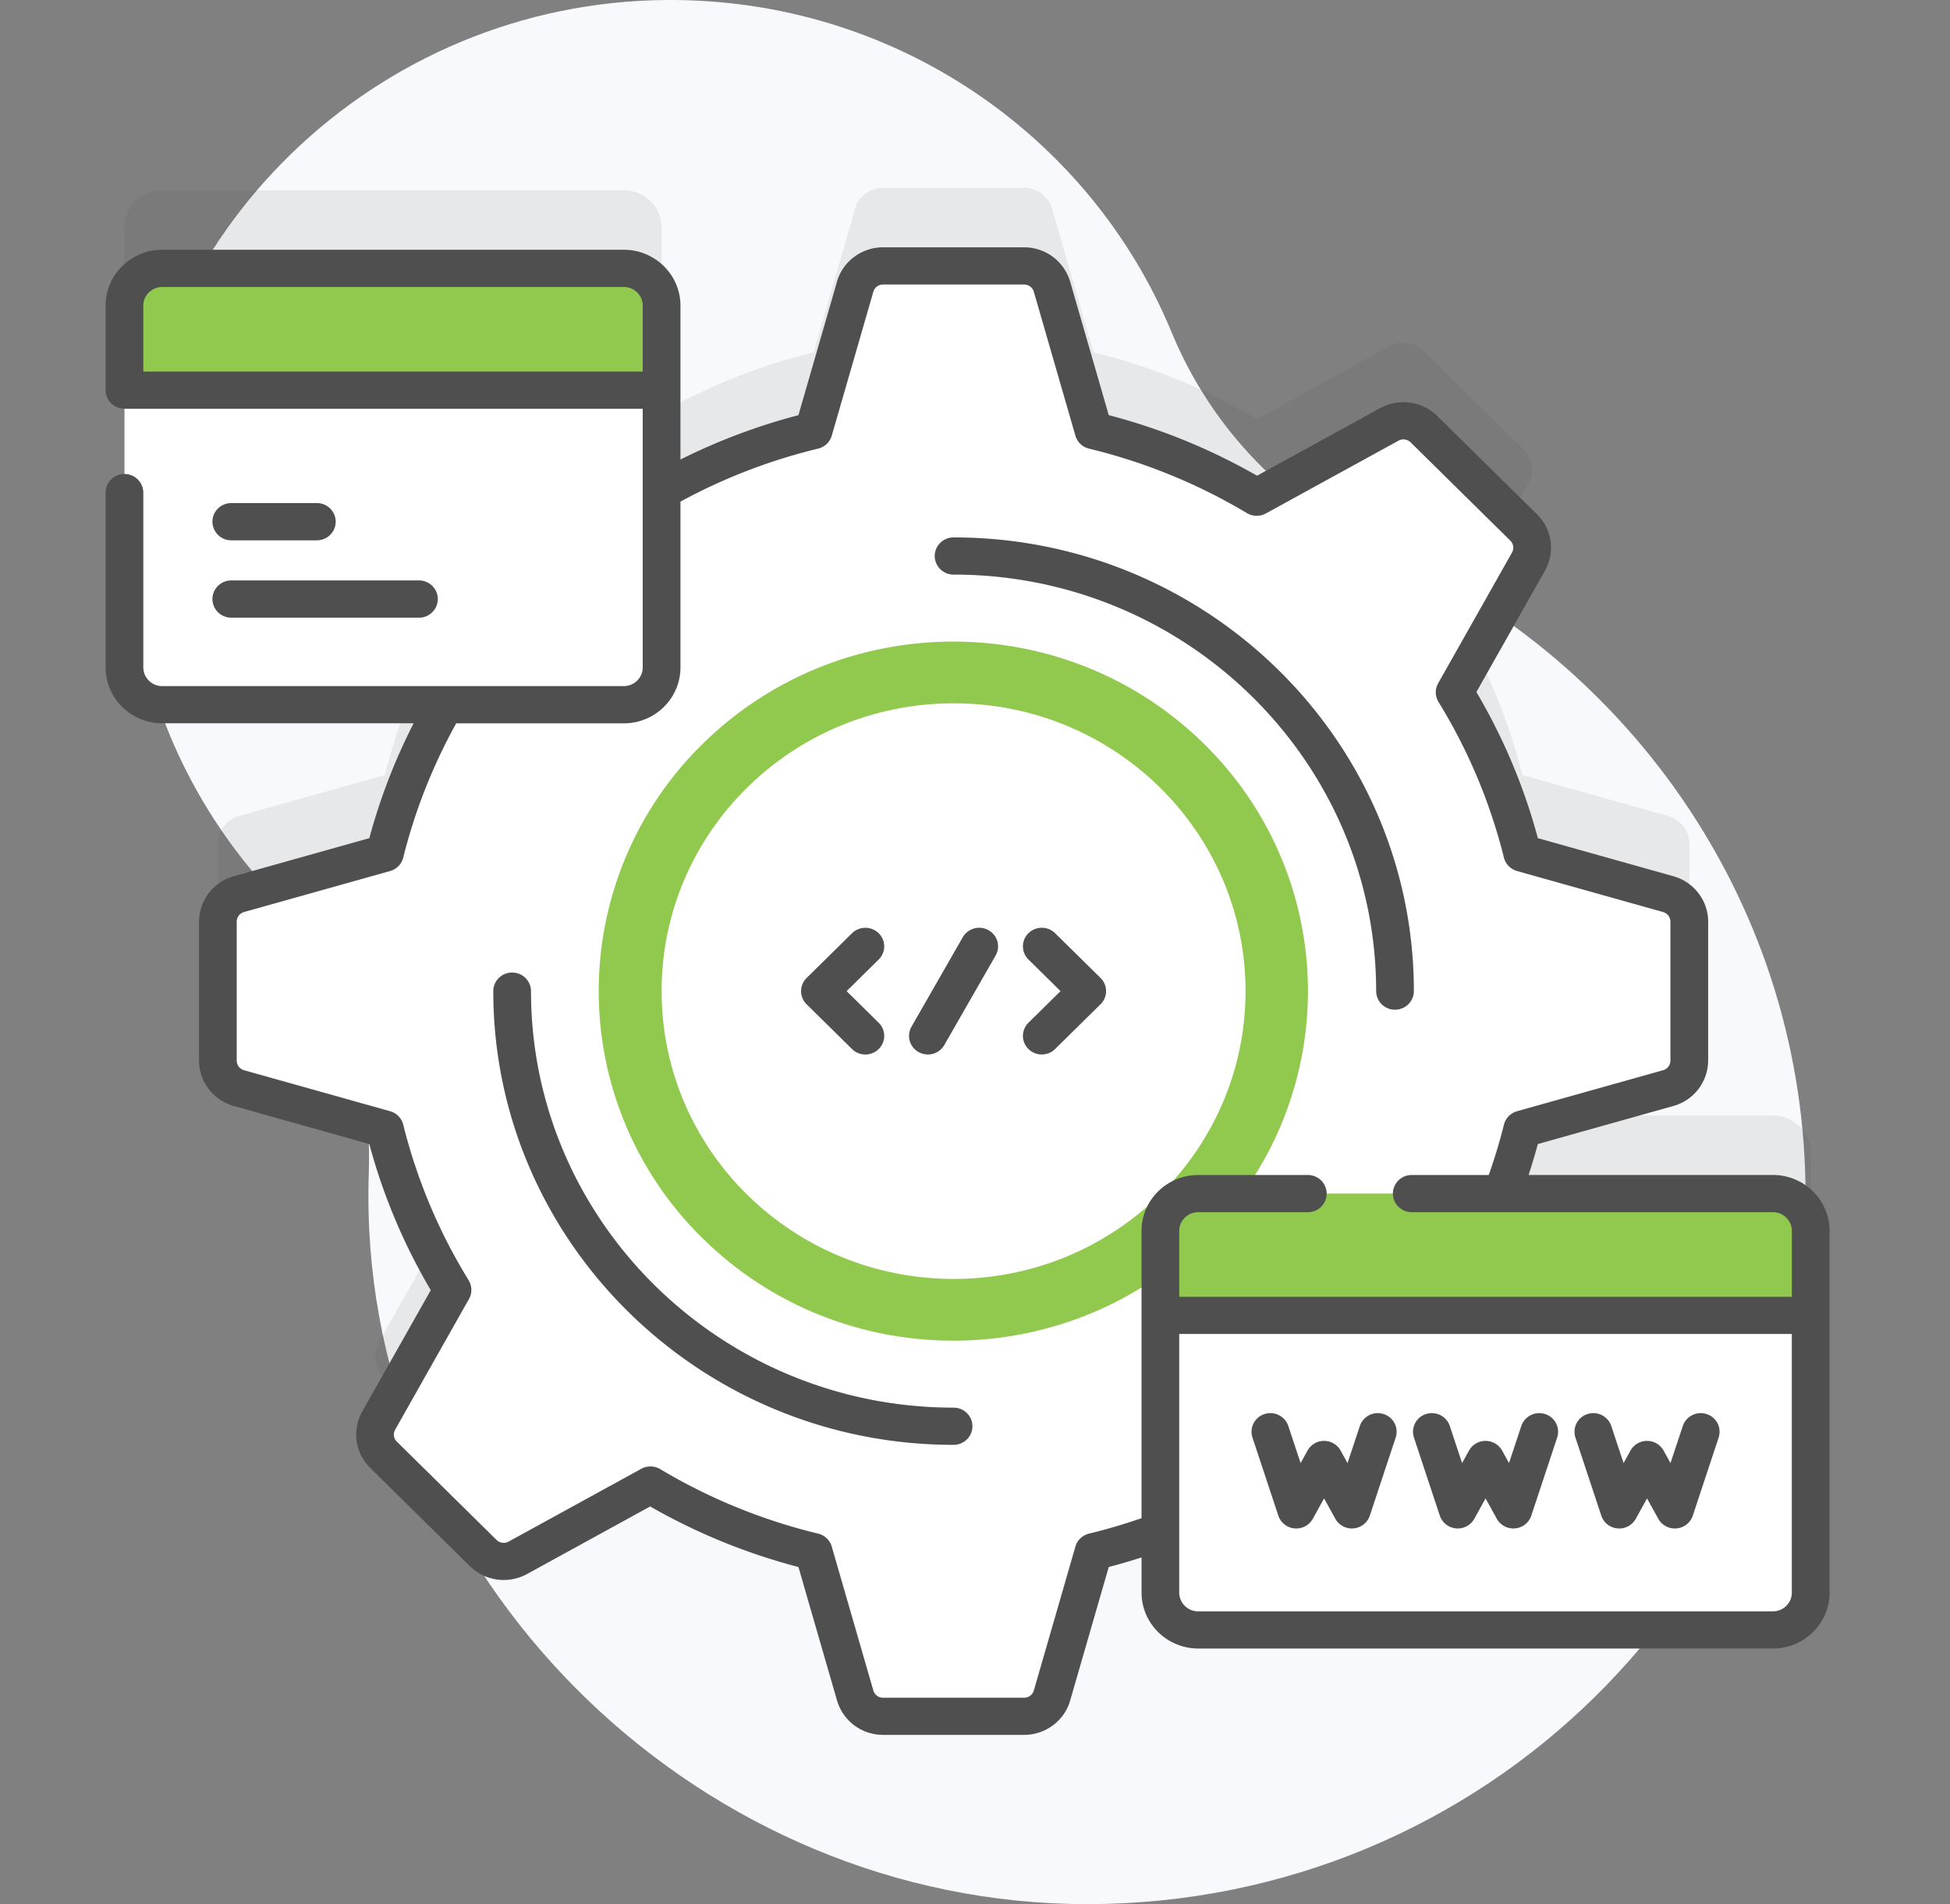
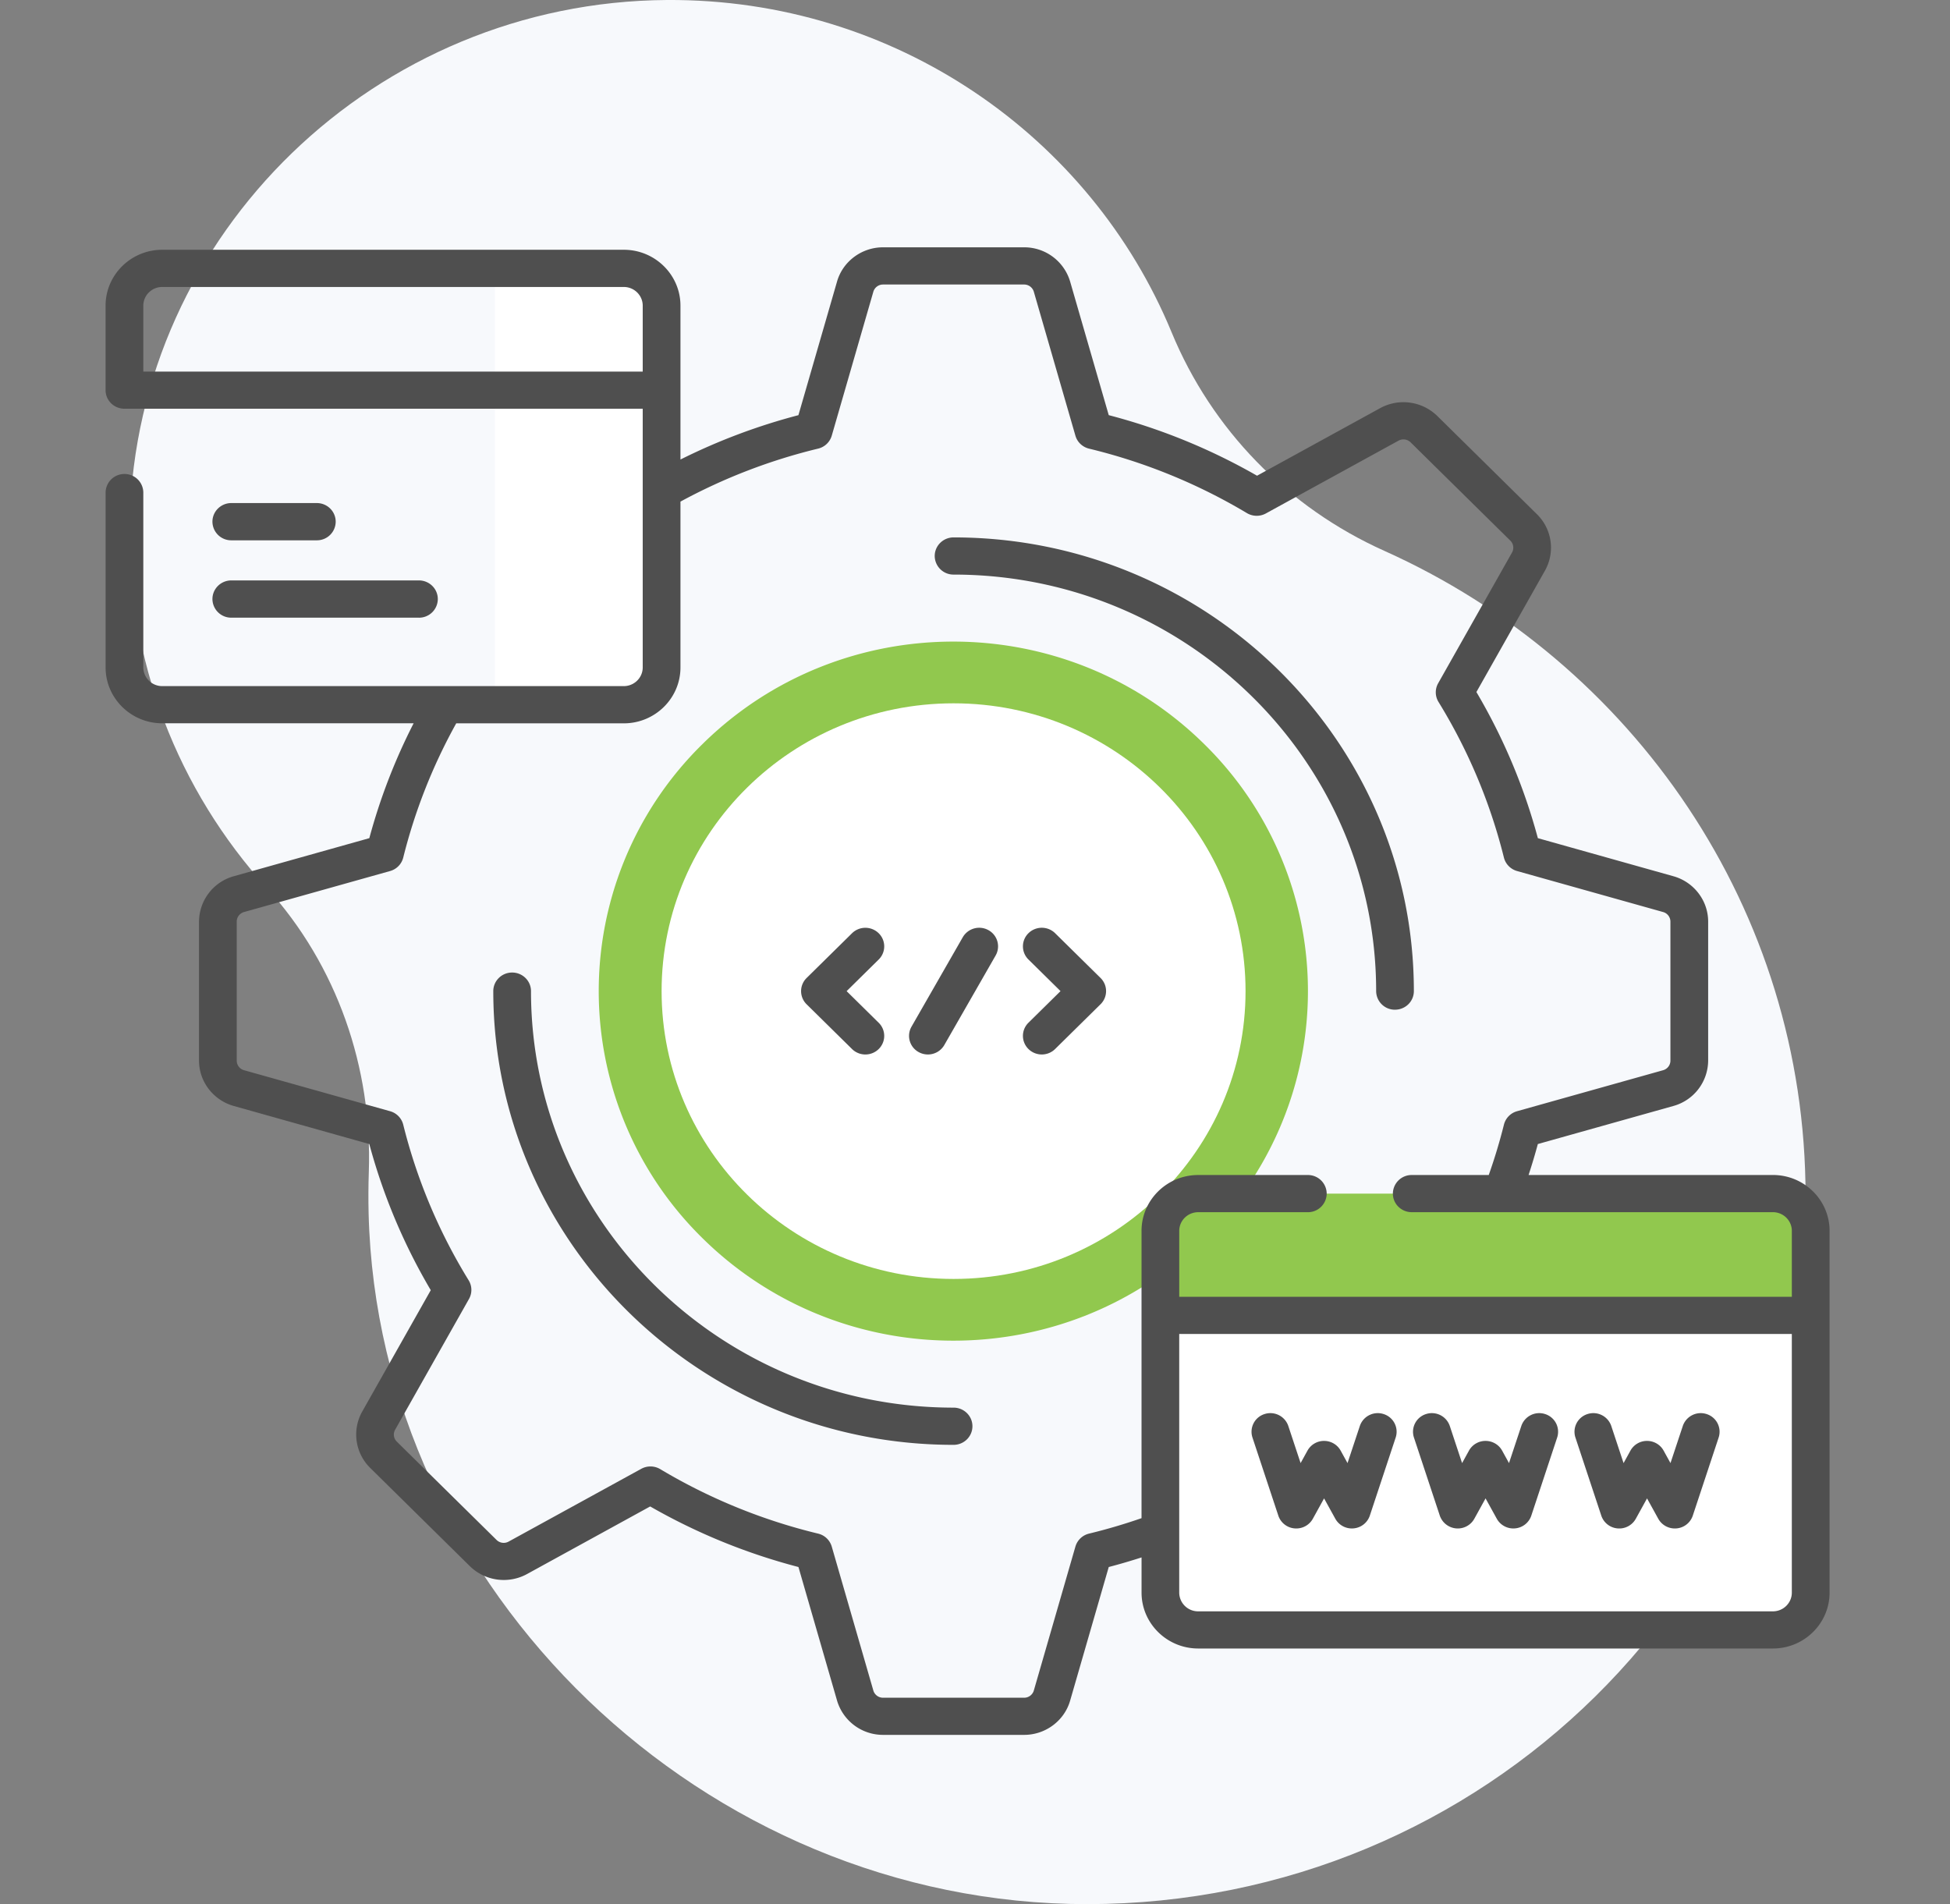
<svg xmlns="http://www.w3.org/2000/svg" width="85" height="83" fill="none" viewBox="0 0 85 83">
  <rect x="0" y="0" width="85" height="83" fill="#808080" stroke="none" />
  <g clip-path="url(#clip0_228_2789)">
    <path fill="#F7F9FC" d="M51.07 14.485C47.546 5.947 39.02-.06 29.078 0 16.394.077 5.965 10.162 5.658 22.661c-.152 6.167 2.134 11.805 5.975 16.046 3.062 3.381 4.599 7.834 4.444 12.364-.02.602-.024 1.208-.009 1.819C16.473 69.328 30.72 83.01 47.4 83c17.29-.01 31.304-13.83 31.304-30.875 0-12.494-7.53-23.254-18.36-28.113-4.221-1.894-7.526-5.293-9.274-9.527z" />
-     <path fill="#4F4F4F" d="M77.28 48.624H65.473c.347-.914.642-1.852.882-2.812l6.365-1.787c.542-.152.916-.64.916-1.195v-6.064c0-.556-.374-1.043-.916-1.195l-6.365-1.788a24.816 24.816 0 0 0-2.947-7.01l3.22-5.7a1.23 1.23 0 0 0-.21-1.484l-4.35-4.288a1.274 1.274 0 0 0-1.505-.207l-5.784 3.174a25.576 25.576 0 0 0-7.111-2.904l-1.813-6.275a1.258 1.258 0 0 0-1.213-.902H38.49c-.563 0-1.058.368-1.212.902l-1.813 6.275a25.57 25.57 0 0 0-6.626 2.626V9.92c0-.898-.738-1.625-1.649-1.625H7.073c-.91 0-1.648.727-1.648 1.625v15.77c0 .897.738 1.624 1.648 1.624h12.333a24.795 24.795 0 0 0-2.628 6.47l-6.366 1.787c-.542.152-.915.64-.915 1.195v6.064c0 .555.373 1.043.915 1.195l6.366 1.787a24.815 24.815 0 0 0 2.946 7.01l-3.22 5.701a1.23 1.23 0 0 0 .21 1.483l4.35 4.288a1.274 1.274 0 0 0 1.505.207l5.784-3.174a25.576 25.576 0 0 0 7.111 2.905l1.814 6.275c.154.534.649.902 1.212.902h6.152c.563 0 1.058-.369 1.212-.902l1.813-6.275c.996-.24 1.968-.541 2.914-.893v2.68c0 .897.738 1.624 1.648 1.624H77.28c.91 0 1.649-.727 1.649-1.625v-15.77c0-.897-.738-1.624-1.649-1.624z" opacity=".1" />
-     <path fill="#fff" d="M73.636 46.234V40.17c0-.555-.374-1.043-.915-1.195l-6.366-1.787a24.816 24.816 0 0 0-2.947-7.01l3.22-5.702a1.23 1.23 0 0 0-.21-1.483l-4.35-4.287a1.274 1.274 0 0 0-1.505-.207l-5.784 3.173a25.576 25.576 0 0 0-7.111-2.904l-1.813-6.275a1.258 1.258 0 0 0-1.213-.902H38.49c-.563 0-1.058.368-1.212.902l-1.813 6.275a25.576 25.576 0 0 0-7.111 2.904l-5.785-3.174a1.274 1.274 0 0 0-1.504.207l-4.35 4.288a1.23 1.23 0 0 0-.21 1.483l3.22 5.702a24.813 24.813 0 0 0-2.947 7.01l-6.366 1.787c-.541.152-.915.64-.915 1.195v6.064c0 .555.374 1.043.915 1.195l6.366 1.787a24.815 24.815 0 0 0 2.946 7.01l-3.22 5.702a1.23 1.23 0 0 0 .21 1.483l4.35 4.287a1.274 1.274 0 0 0 1.505.208l5.784-3.174a25.577 25.577 0 0 0 7.112 2.904l1.813 6.275c.154.534.65.902 1.212.902h6.152c.563 0 1.058-.368 1.213-.902l1.813-6.275a25.578 25.578 0 0 0 7.111-2.904l5.784 3.174c.492.27 1.106.185 1.505-.208l4.35-4.287c.398-.393.484-.998.21-1.483l-3.22-5.702a24.815 24.815 0 0 0 2.947-7.01l6.365-1.787c.542-.152.916-.64.916-1.195z" />
    <path fill="#91C84E" d="M52.486 53.976a15.083 15.083 0 0 0 0-21.547c-6.036-5.95-15.823-5.95-21.86 0a15.082 15.082 0 0 0 0 21.547c6.037 5.95 15.824 5.95 21.86 0z" />
    <path fill="#fff" d="M41.566 55.748c7.029 0 12.727-5.617 12.727-12.545 0-6.929-5.698-12.546-12.727-12.546s-12.727 5.617-12.727 12.546c0 6.928 5.698 12.545 12.727 12.545z" />
    <path fill="#4F4F4F" d="M41.566 62.98c-11.063 0-20.064-8.873-20.064-19.778 0-.447.368-.81.822-.81.454 0 .822.363.822.81 0 10.012 8.263 18.156 18.42 18.156.454 0 .822.363.822.81 0 .449-.368.812-.822.812zM60.808 44.013a.817.817 0 01-.822-.81c0-10.012-8.263-18.157-18.42-18.157a.817.817 0 01-.822-.81c0-.448.368-.811.822-.811 11.064 0 20.064 8.872 20.064 19.777 0 .448-.368.81-.822.81zM37.72 45.964a.826.826 0 01-.58-.237l-1.98-1.951a.802.802 0 010-1.146l1.98-1.951a.83.83 0 011.162 0 .802.802 0 010 1.146l-1.398 1.378 1.398 1.378a.802.802 0 010 1.146.826.826 0 01-.581.237zM45.411 45.964a.825.825 0 01-.581-.238.802.802 0 010-1.146l1.398-1.378-1.398-1.378a.802.802 0 010-1.146.83.83 0 011.163 0l1.979 1.95a.802.802 0 010 1.147l-1.98 1.951a.825.825 0 01-.58.238zM40.447 45.964a.826.826 0 01-.404-.105.805.805 0 01-.312-1.105l2.236-3.901a.829.829 0 011.12-.308c.396.22.535.715.312 1.105l-2.236 3.901a.824.824 0 01-.716.413z" />
-     <path fill="#fff" d="M27.19 30.719H7.073c-.91 0-1.648-.728-1.648-1.625v-15.77c0-.897.738-1.625 1.648-1.625H27.19c.91 0 1.649.728 1.649 1.625v15.77c0 .897-.738 1.625-1.649 1.625z" />
    <path fill="#fff" d="M27.19 11.7h-5.618v19.019h5.618c.91 0 1.649-.728 1.649-1.625v-15.77c0-.897-.738-1.625-1.649-1.625z" />
-     <path fill="#91C84E" d="M28.84 17.008v-3.684c0-.897-.739-1.625-1.65-1.625H7.074c-.91 0-1.648.728-1.648 1.625v3.684h23.414z" />
    <path fill="#4F4F4F" d="M18.26 26.924h-8.176a.818.818 0 01-.824-.812c0-.448.369-.812.824-.812h8.176c.455 0 .824.364.824.812a.818.818 0 01-.824.813zM13.809 23.552h-3.725a.818.818 0 01-.824-.812c0-.448.369-.812.824-.812h3.725c.455 0 .824.363.824.812a.818.818 0 01-.824.812z" />
    <path fill="#fff" d="M77.28 71.048H52.23c-.91 0-1.649-.728-1.649-1.625v-15.77c0-.897.738-1.625 1.649-1.625h25.05c.91 0 1.649.728 1.649 1.625v15.77c0 .897-.738 1.625-1.649 1.625z" />
    <path fill="#91C84E" d="M78.929 57.337v-3.684c0-.897-.738-1.625-1.649-1.625H52.23c-.91 0-1.649.728-1.649 1.625v3.684H78.93z" />
    <path fill="#4F4F4F" d="M77.28 51.218H66.63c.147-.447.282-.897.404-1.35l5.911-1.66a2.066 2.066 0 0 0 1.513-1.974V40.17c0-.913-.622-1.725-1.513-1.975l-5.91-1.66c-.6-2.233-1.5-4.372-2.679-6.37l2.99-5.294A2.04 2.04 0 0 0 67 22.42l-4.35-4.289a2.114 2.114 0 0 0-2.486-.342l-5.37 2.947a26.379 26.379 0 0 0-6.464-2.64l-1.684-5.826a2.087 2.087 0 0 0-2.003-1.49H38.49c-.926 0-1.75.612-2.003 1.49l-1.684 5.827a26.444 26.444 0 0 0-5.142 1.934v-6.708c0-1.343-1.108-2.436-2.47-2.436H7.073c-1.363 0-2.471 1.093-2.471 2.436v3.683c0 .448.368.81.822.81h22.592v11.276c0 .45-.371.815-.826.815H7.073a.821.821 0 0 1-.826-.815v-7.621a.817.817 0 0 0-.822-.81.817.817 0 0 0-.822.81v7.621c0 1.343 1.108 2.436 2.47 2.436H18.03a25.607 25.607 0 0 0-1.931 5.007l-5.911 1.66a2.066 2.066 0 0 0-1.513 1.974v6.064c0 .913.622 1.725 1.513 1.975l5.91 1.66c.601 2.233 1.5 4.373 2.679 6.37l-2.99 5.294a2.04 2.04 0 0 0 .347 2.45l4.35 4.289a2.114 2.114 0 0 0 2.486.342l5.371-2.948a26.383 26.383 0 0 0 6.463 2.64l1.684 5.827a2.087 2.087 0 0 0 2.003 1.49h6.152c.926 0 1.75-.612 2.003-1.49l1.684-5.827c.48-.125.957-.266 1.43-.418v1.534c0 1.343 1.108 2.436 2.47 2.436H77.28c1.363 0 2.471-1.093 2.471-2.436v-15.77c0-1.342-1.108-2.434-2.47-2.434zM6.247 16.197v-2.873c0-.45.37-.815.826-.815H27.19c.456 0 .826.366.826.815v2.873H6.248zm41.224 50.652a.817.817 0 0 0-.594.565l-1.813 6.275a.44.44 0 0 1-.422.314H38.49a.44.44 0 0 1-.421-.314l-1.813-6.275a.817.817 0 0 0-.595-.565 24.731 24.731 0 0 1-6.881-2.81.833.833 0 0 0-.826-.015l-5.785 3.174a.445.445 0 0 1-.523-.072l-4.35-4.288a.429.429 0 0 1-.073-.516l3.22-5.701a.8.8 0 0 0-.015-.815 23.994 23.994 0 0 1-2.851-6.782.816.816 0 0 0-.573-.587l-6.366-1.787a.435.435 0 0 1-.319-.415V40.17c0-.192.131-.362.319-.415l6.366-1.787a.816.816 0 0 0 .573-.586 24.01 24.01 0 0 1 2.31-5.852h7.304c1.362 0 2.47-1.093 2.47-2.436v-7.229a24.776 24.776 0 0 1 6-2.31.817.817 0 0 0 .595-.564l1.813-6.275a.44.44 0 0 1 .421-.314h6.152a.44.44 0 0 1 .422.314l1.813 6.275c.08.28.308.495.594.565a24.742 24.742 0 0 1 6.882 2.81.832.832 0 0 0 .826.015l5.784-3.174a.445.445 0 0 1 .523.072l4.35 4.288a.429.429 0 0 1 .073.516l-3.22 5.701a.8.8 0 0 0 .016.815 23.997 23.997 0 0 1 2.85 6.782c.071.283.29.507.574.587l6.366 1.787a.435.435 0 0 1 .318.415v6.064c0 .192-.13.363-.318.416l-6.366 1.787a.815.815 0 0 0-.573.586 24.092 24.092 0 0 1-.662 2.195h-3.357a.817.817 0 0 0-.822.81c0 .448.368.81.822.81H77.28c.456 0 .826.366.826.815v2.873H51.403v-2.873c0-.449.37-.814.826-.814h4.779a.817.817 0 0 0 .822-.81.817.817 0 0 0-.822-.811h-4.779c-1.362 0-2.47 1.092-2.47 2.435v12.523c-.75.26-1.517.487-2.288.673zm29.81 3.388H52.228a.821.821 0 0 1-.826-.814V58.147h26.703v11.276c0 .449-.37.814-.826.814z" />
    <path fill="#4F4F4F" d="M56.504 66.625a.82.82 0 01-.782-.559l-1.128-3.406a.808.808 0 01.526-1.022.825.825 0 011.037.519l.536 1.618.3-.544a.824.824 0 01.723-.423c.301 0 .578.162.722.423l.3.544.537-1.618a.825.825 0 011.037-.519.808.808 0 01.526 1.022l-1.128 3.406a.82.82 0 01-.707.555.824.824 0 01-.797-.42l-.49-.887-.49.888a.824.824 0 01-.722.423zM63.543 66.625a.828.828 0 01-.782-.559l-1.128-3.406a.808.808 0 01.526-1.022.825.825 0 011.037.519l.536 1.618.3-.544a.824.824 0 01.723-.423c.301 0 .578.162.722.423l.3.544.537-1.618a.825.825 0 011.037-.519.808.808 0 01.526 1.022l-1.128 3.406a.82.82 0 01-.707.555.824.824 0 01-.797-.42l-.49-.887-.49.888a.825.825 0 01-.722.423zM73.006 66.625a.824.824 0 01-.722-.423l-.49-.888-.49.888a.824.824 0 01-.798.42.82.82 0 01-.706-.556l-1.128-3.406a.808.808 0 01.526-1.022.825.825 0 011.037.519l.536 1.618.3-.544a.824.824 0 01.723-.423c.301 0 .578.162.722.423l.3.544.537-1.618a.825.825 0 011.037-.519.808.808 0 01.526 1.022l-1.128 3.406a.82.82 0 01-.782.559z" />
  </g>
  <defs>
    <clipPath id="clip0_228_2789">
      <path fill="#fff" d="M0 0h84.203v83H0z" transform="translate(.075)" />
    </clipPath>
  </defs>
</svg>